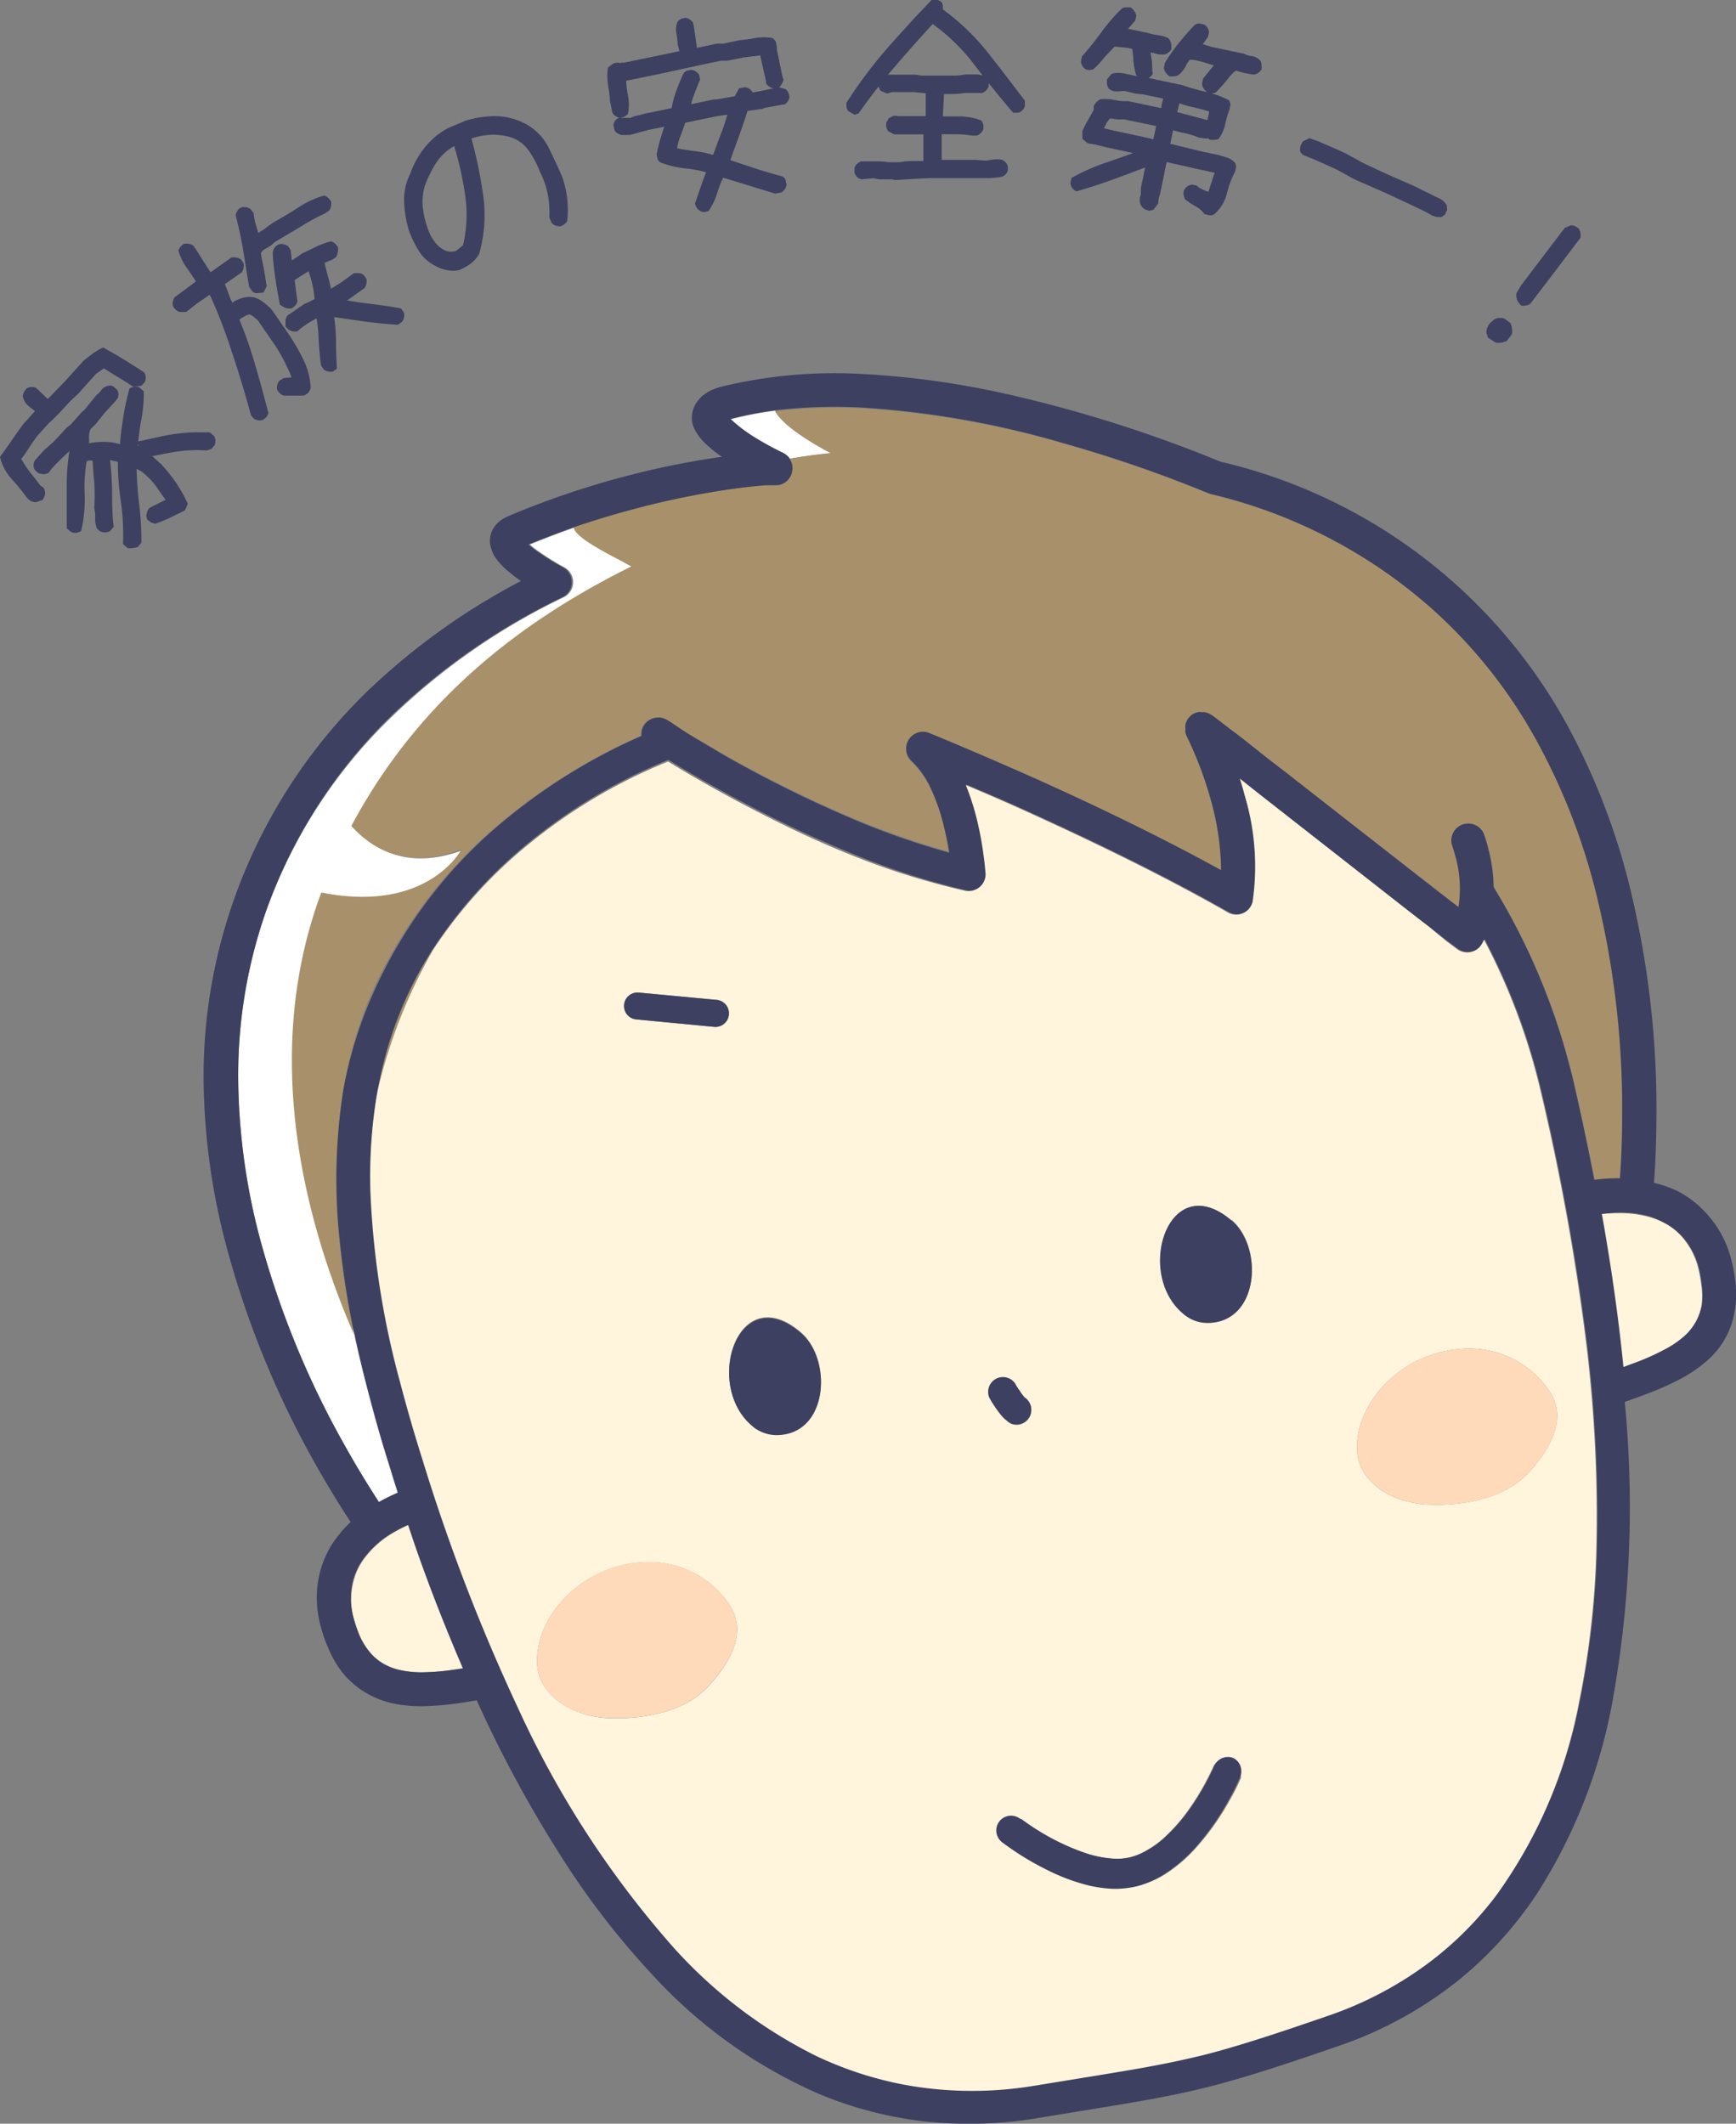
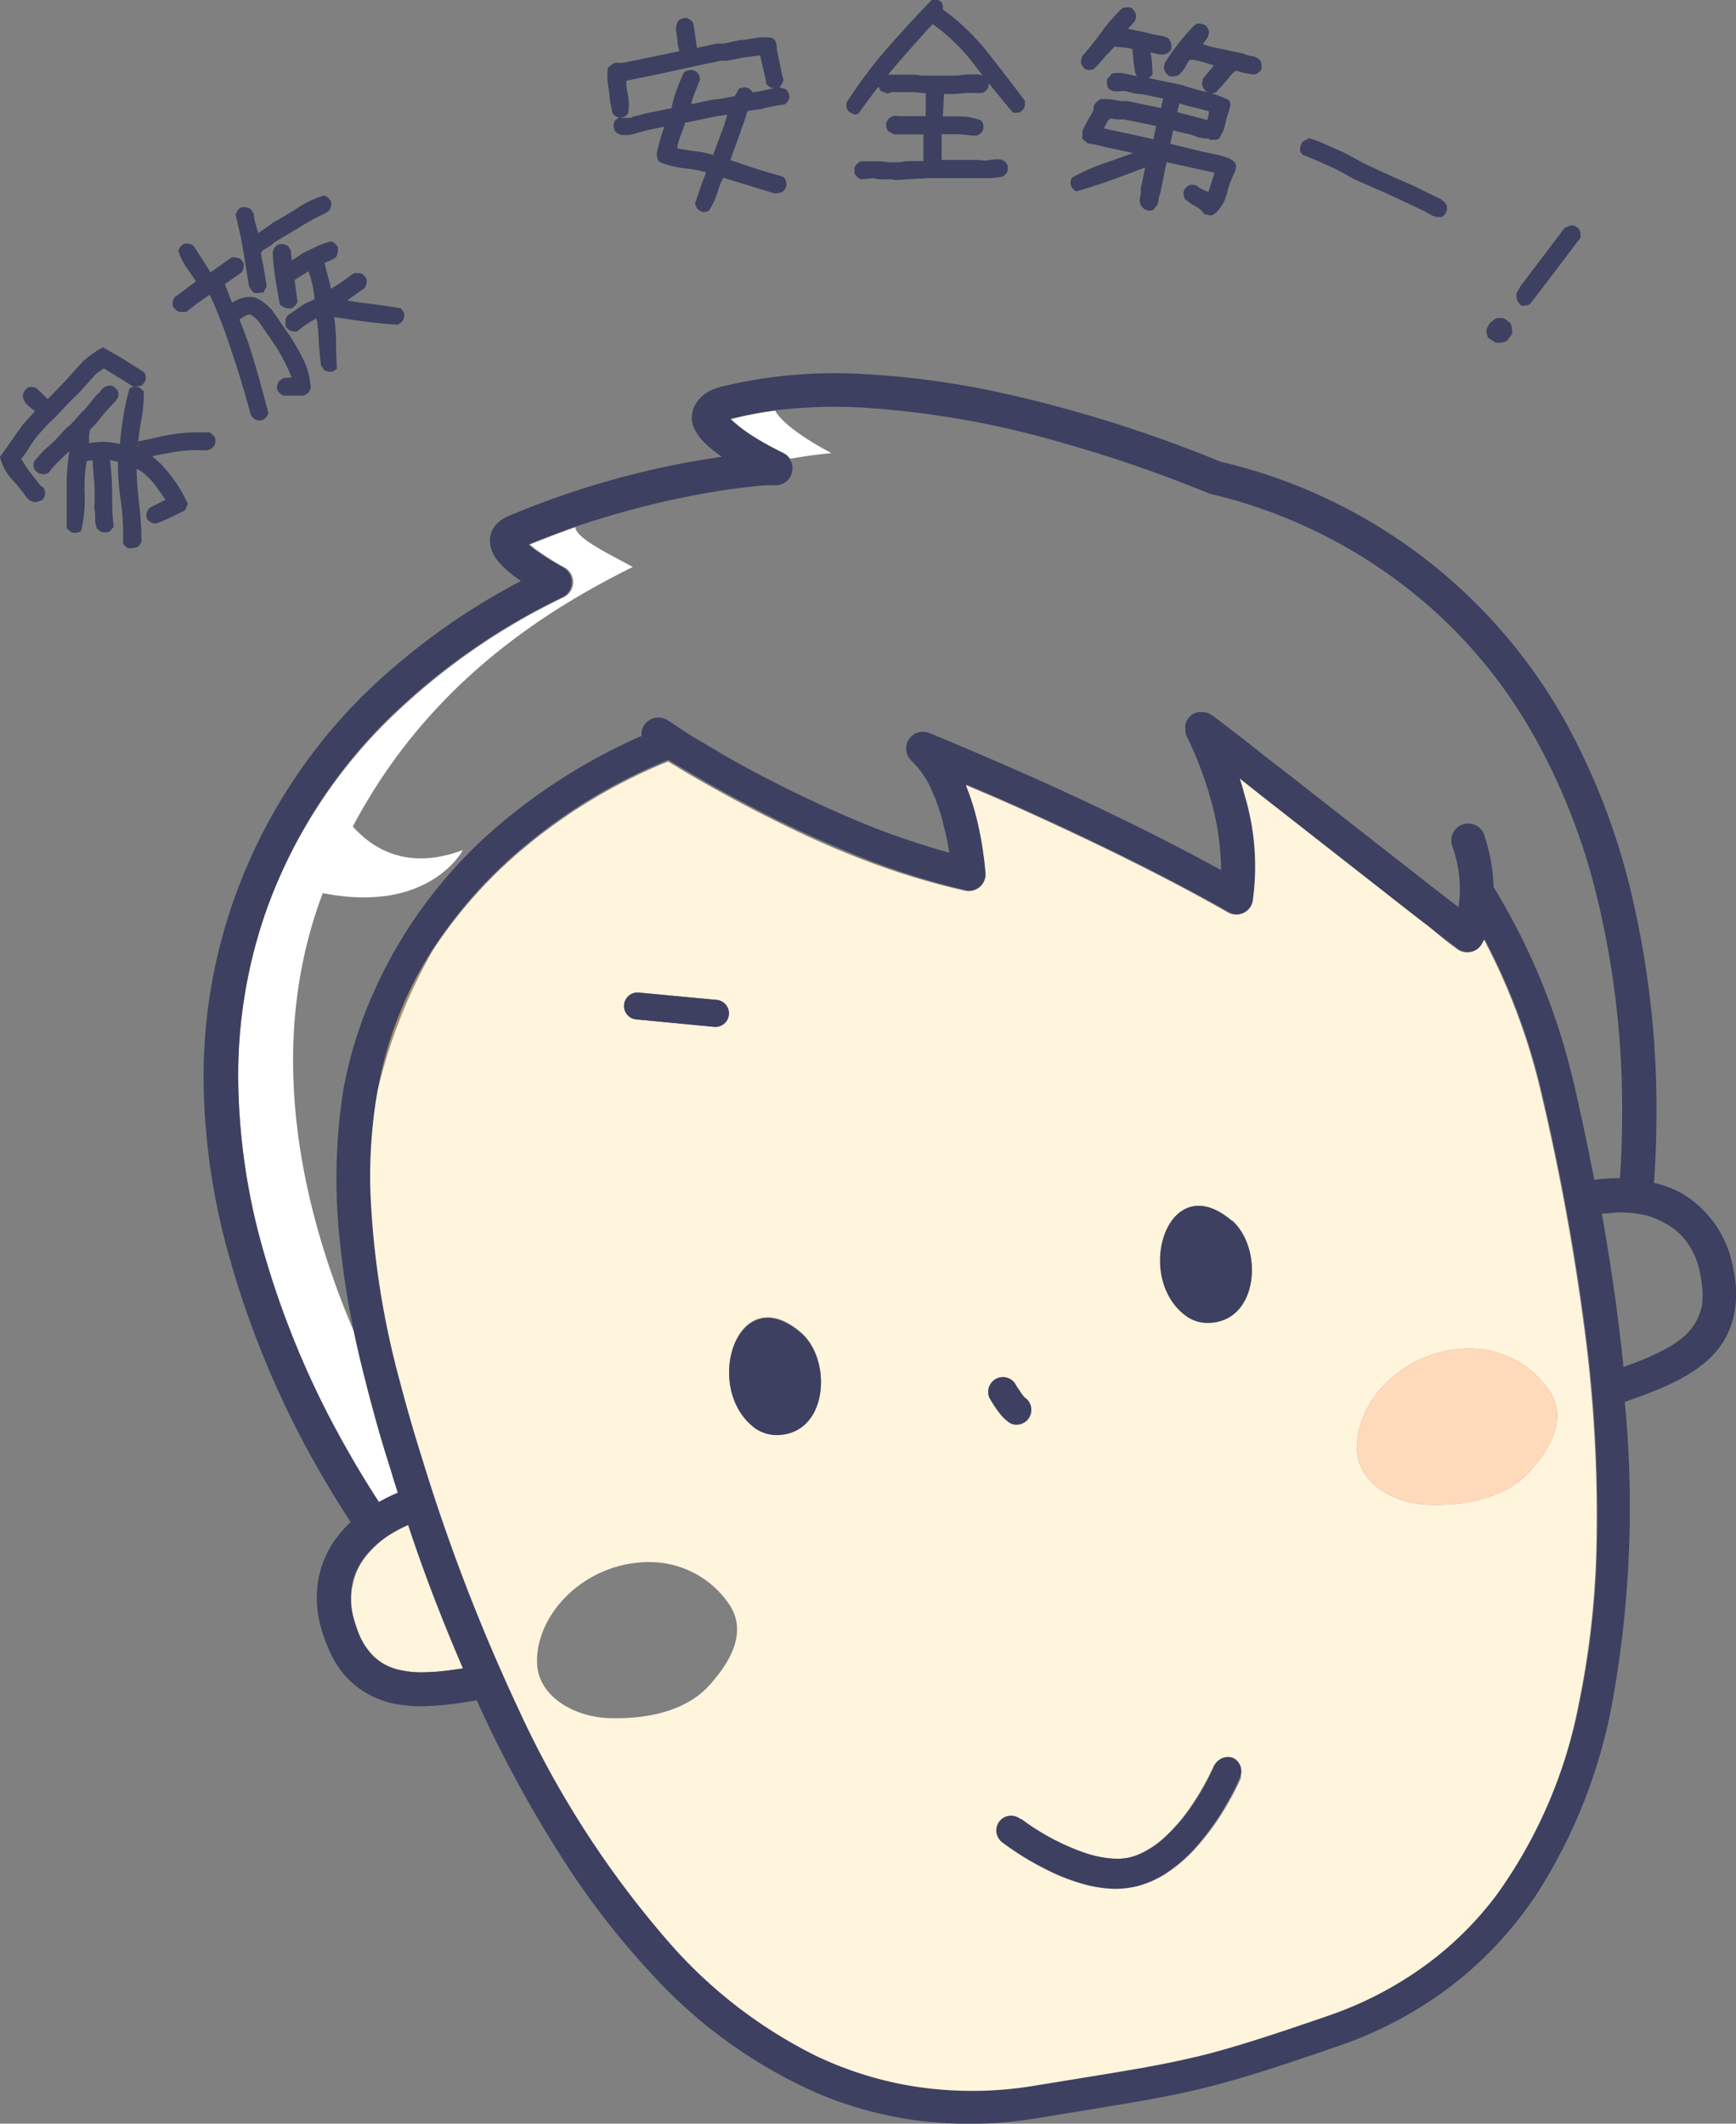
<svg xmlns="http://www.w3.org/2000/svg" width="117.84" height="144.12" viewBox="0 0 117.84 144.12">
  <rect x="0" y="0" width="117.84" height="144.12" fill="#808080" stroke="none" />
  <defs>
    <style>.cls-1{fill:#3d4060;}.cls-2{fill:#fff;}.cls-3{fill:#a8916a;}.cls-4{fill:#fff4dc;}.cls-5{fill:#ffdaba;}</style>
  </defs>
  <g id="レイヤー_2" data-name="レイヤー 2">
    <g id="コンテンツ">
      <path class="cls-1" d="M2.89,33.93l-.44.15A.9.9,0,0,1,2.09,34a2,2,0,0,1-.25-.2,13,13,0,0,0-1-1.24A3.4,3.4,0,0,1,0,31c.3-.4.57-.79.82-1.15s.5-.72.77-1.08l.77-.85c0-.06-.19-.17-.4-.35a1.15,1.15,0,0,1-.42-.72,1.18,1.18,0,0,1,.1-.27,1.46,1.46,0,0,1,.17-.22.71.71,0,0,1,.31-.1,1,1,0,0,1,.33.06l.21.2.58.56,1.15-1.18,1.29-1.43L6.29,24A4.52,4.52,0,0,1,7,23.58c.51.29,1,.56,1.43.83s.89.55,1.35.86a.62.62,0,0,1,.11.33.65.65,0,0,1-.06.33l-.23.25-.56.06c-.38-.25-.74-.48-1.09-.68L7.05,25l-.53.37L5.3,26.73a12.24,12.24,0,0,0-1,1,12.15,12.15,0,0,1-1,1l-.74.82c-.2.26-.4.54-.59.84a5.93,5.93,0,0,1-.53.75A9.3,9.3,0,0,0,2,32c.26.32.51.64.74.95l.22.15a.84.84,0,0,1,.1.33.62.62,0,0,1-.06.3Zm9.66.71-1,.49a9.07,9.07,0,0,1-1,.41.89.89,0,0,1-.3-.09L10,35.27,9.93,35a1.67,1.67,0,0,1,.08-.32.48.48,0,0,1,.23-.26l1-.5c-.17-.23-.39-.55-.66-.94a5,5,0,0,0-1-1l-.43-.23.12-.15a22.43,22.43,0,0,0,.17,2.55,21.21,21.21,0,0,1,.16,2.68l-.25.29a1.21,1.21,0,0,1-.35.07.9.9,0,0,1-.35,0l-.3-.27A16.29,16.29,0,0,0,8.2,34,17.49,17.49,0,0,1,8,31.34l0,0-.67-.15.12-.14a22.46,22.46,0,0,1,.16,2.26c0,.79,0,1.61.11,2.44l-.26.3a.73.73,0,0,1-.33.08.87.87,0,0,1-.32-.06l-.24-.21a3,3,0,0,1-.11-.46c0-.15,0-.31,0-.5l0,0-.06-.45a13.84,13.84,0,0,0,0-1.71q-.08-.86-.12-1.59l.11.1-.28,0a.4.4,0,0,0-.23.06,10.55,10.55,0,0,0-.13,2.27,9.43,9.43,0,0,1-.24,2.45.79.79,0,0,1-.37.13.59.59,0,0,1-.32-.06l-.29-.25c0-1,0-2,0-3s.11-1.73.18-2.24L4.3,31c-.29.27-.56.55-.82.84l-.16.22a.58.58,0,0,1-.37.12,1.55,1.55,0,0,1-.35-.07l-.23-.21a.59.59,0,0,1-.09-.32.67.67,0,0,1,.08-.33l.63-.7L3.62,30l.93-1,.24-.18.77-.86.17-.14.81-1a1.42,1.42,0,0,0,.34-.35.76.76,0,0,1,.53-.3.4.4,0,0,1,.32.09l.22.19a.63.63,0,0,1,.09.33A1.14,1.14,0,0,1,8,27l-.17.23L7.12,28l-.62.77-.36.36a1.61,1.61,0,0,0-.1.53,4.75,4.75,0,0,1,0,.56l-.08-.12a4.79,4.79,0,0,1,1.14-.11,3.6,3.6,0,0,1,1.12.18l-.09.1c.05-.61.12-1.25.23-1.91a17.12,17.12,0,0,1,.43-2,1,1,0,0,1,.36-.12.59.59,0,0,1,.32.06l.29.26a9.34,9.34,0,0,1-.16,1.88,17.41,17.41,0,0,0-.24,1.84l.06-.07L9.2,30l1.87-.41a12.72,12.72,0,0,1,2.08-.25l1.09,0,.3.26a.71.71,0,0,1,.08.31.73.73,0,0,1-.06.32l-.21.23-.32.11a9.31,9.31,0,0,0-2.11.09c-.71.12-1.26.23-1.68.32L10,30.77a1.67,1.67,0,0,1,.48.32l.47.42a11.44,11.44,0,0,1,1,1.25,10.23,10.23,0,0,1,.8,1.43Z" />
      <path class="cls-1" d="M20.61,26.85l-1.36,0a.72.72,0,0,1-.25-.16,1.06,1.06,0,0,1-.18-.22.58.58,0,0,1,0-.32.69.69,0,0,1,.15-.31l.27-.18.55-.05c-.08-.22-.22-.54-.42-.95s-.43-.81-.68-1.2l-1.18-1.71a3.47,3.47,0,0,0-.29-.25,1,1,0,0,0-.27-.16.82.82,0,0,0-.34.12,4,4,0,0,0-.38.24l0-.06a30,30,0,0,1,1.08,3.08c.32,1.09.62,2.19.91,3.32a.93.93,0,0,1-.16.29l-.22.17a.72.72,0,0,1-.62-.1l-.18-.21c-.4-1.46-.83-2.91-1.31-4.32A34.89,34.89,0,0,0,14.24,20l-.82.56-.78.61-.45,0a.66.66,0,0,1-.27-.16.92.92,0,0,1-.18-.23.59.59,0,0,1,0-.32.67.67,0,0,1,.13-.3l1.43-1.06c-.15-.24-.36-.55-.62-.92A3.77,3.77,0,0,1,12.11,17a.86.86,0,0,1,.16-.28,1.93,1.93,0,0,1,.21-.17.7.7,0,0,1,.35,0,.67.67,0,0,1,.3.13l.16.23,1,1.57,1.41-1a.91.91,0,0,1,.33,0,1,1,0,0,1,.32.11l.18.27a.75.75,0,0,1,0,.33.67.67,0,0,1-.13.3l-1.14.79c.07.17.16.39.26.67s.19.47.25.59a1.85,1.85,0,0,1,.57-.28,1.73,1.73,0,0,1,.91-.08,2,2,0,0,1,.67.36,3.92,3.92,0,0,1,.56.52l1.2,1.74a15.8,15.8,0,0,1,.94,1.66,4.91,4.91,0,0,1,.47,1.87,1,1,0,0,1-.18.34A1.18,1.18,0,0,1,20.61,26.85Zm-2.72-7-.48.05a.41.41,0,0,1-.31-.17l-.19-.26c-.14-.85-.27-1.67-.4-2.46s-.31-1.61-.52-2.43a1.37,1.37,0,0,1,.16-.32.43.43,0,0,1,.26-.19.55.55,0,0,1,.31,0,.67.67,0,0,1,.3.13l.2.28a4.25,4.25,0,0,0,.16.82q.12.39.15.51l.46-.3.54-.4c.56-.31,1.12-.64,1.68-1A6.36,6.36,0,0,1,22,13.27a.93.93,0,0,1,.29.16l.18.23a.75.75,0,0,1,0,.33.67.67,0,0,1-.13.3l-.27.19a14.67,14.67,0,0,0-1.74.95l-1.68,1-.27.24-.51.3-.15.17h0c0,.28.1.62.17,1s.14.82.21,1.28Zm4.72,5.36a.74.74,0,0,1-.33,0,.67.67,0,0,1-.3-.13l-.19-.28c-.08-.6-.13-1.19-.16-1.78a10.93,10.93,0,0,0-.14-1.42l-.42.24a7.66,7.66,0,0,0-.66.45l-.22.19a.67.67,0,0,1-.34,0,.76.76,0,0,1-.29-.13l-.18-.19,0-.47.11-.26,1.18-.81c.14-.06.29-.12.42-.19l.26-.13a5.53,5.53,0,0,0-.15-1,6.42,6.42,0,0,0-.26-.89L20,19l.19,1.48a.83.83,0,0,1-.16.27,1.54,1.54,0,0,1-.22.17.74.74,0,0,1-.33,0,.81.81,0,0,1-.29-.12L19,20.68c-.12-.62-.22-1.22-.31-1.79a16.64,16.64,0,0,1-.18-1.76.94.94,0,0,1,.14-.34.58.58,0,0,1,.3-.21.54.54,0,0,1,.31,0,.78.78,0,0,1,.3.13l.17.26.08.71.72-.49.94-.45a5,5,0,0,1,1-.36.71.71,0,0,1,.28.16,1.22,1.22,0,0,1,.19.23,1.1,1.1,0,0,1-.13.68l-.25.17-.53.22c.06.26.14.58.24.95a6.91,6.91,0,0,1,.19.81l.68-.42.88-.64a2.18,2.18,0,0,1,.35,0,.5.5,0,0,1,.34.15l.16.23a.75.75,0,0,1,0,.33.67.67,0,0,1-.13.3l-1.3.93-.14.06-.17-.23c.64.12,1.3.23,2,.31s1.37.18,2.09.31l.2.29a.74.74,0,0,1,0,.33.69.69,0,0,1-.14.3l-.28.19c-.79-.05-1.56-.13-2.32-.23l-2-.29a12.89,12.89,0,0,1,.13,1.58q0,.92.06,1.92Z" />
-       <path class="cls-1" d="M31.16,18.33a2,2,0,0,1-.81,0,2.24,2.24,0,0,1-.76-.27,2.77,2.77,0,0,1-1.14-1,7.92,7.92,0,0,1-.69-1.4,8.12,8.12,0,0,1-.33-1.95,4,4,0,0,1,.43-1.95,5.67,5.67,0,0,1,1-1.78,5,5,0,0,1,1.56-1.29l1.21-.51a7.16,7.16,0,0,1,2.05-.3,4.5,4.5,0,0,1,2,.53A3.71,3.71,0,0,1,37.23,10c.33.66.64,1.33.93,2a7,7,0,0,1,.34,1.47,6.51,6.51,0,0,1,0,1.53.68.68,0,0,1-.21.23,1.42,1.42,0,0,1-.25.13.93.93,0,0,1-.32-.05.61.61,0,0,1-.28-.19l-.15-.36a6.93,6.93,0,0,0-.11-1.59,5.79,5.79,0,0,0-.53-1.51,6.14,6.14,0,0,0-.82-1.52,2.41,2.41,0,0,0-1.4-.89,4.16,4.16,0,0,0-1.31-.09A4.91,4.91,0,0,0,32,9.4a30.16,30.16,0,0,1,.78,3.73,9.64,9.64,0,0,1-.25,4.09,2.12,2.12,0,0,1-.58.67A3.59,3.59,0,0,1,31.16,18.33Zm.27-1.68a9.09,9.09,0,0,0,.13-3.49,22.06,22.06,0,0,0-.74-3.28l.06,0A3.68,3.68,0,0,0,29.64,11a7.59,7.59,0,0,0-.81,1.64,3.75,3.75,0,0,0-.11,1.6,6.54,6.54,0,0,0,.45,1.62,2.91,2.91,0,0,0,.51.75,1.58,1.58,0,0,0,.74.46,1.15,1.15,0,0,0,.31,0,.41.41,0,0,0,.26-.07Z" />
      <path class="cls-1" d="M52.55,6a.64.64,0,0,1-.31-.11A.66.66,0,0,1,52,5.65L52,5.53,51.6,3.76l-1.13.14-1.09.22-.44,0-1.15.24,0,0L44.85,5l0,0-2.34.48a5.07,5.07,0,0,0,.12,1,3.43,3.43,0,0,1,0,1.24.7.7,0,0,1-.26.2,1.25,1.25,0,0,1-.27.08.64.64,0,0,1-.3-.11.66.66,0,0,1-.23-.24l-.17-.83c0-.35-.08-.7-.13-1.08a3.73,3.73,0,0,1,0-1.15c.1-.08.19-.16.28-.22A.6.6,0,0,1,42,4.26a.16.16,0,0,0,.15,0,.49.49,0,0,1,.17,0l2.48-.51,0,0,1.32-.28v0L46,3a5.1,5.1,0,0,0-.09-.75,1.27,1.27,0,0,1,.1-.8.79.79,0,0,1,.23-.17l.27-.07a.64.64,0,0,1,.31.11.76.76,0,0,1,.23.24l.06.31.19,1.32v.06h0l0,0,1.37-.29.44,0,1.08-.23a10.75,10.75,0,0,0,1.08-.15,3.41,3.41,0,0,1,1.15,0,.55.55,0,0,1,.25.29l.06.3,0,.17.36,1.76.09.31a.88.88,0,0,1-.13.32,1,1,0,0,1-.22.25ZM47.8,14.4a.64.64,0,0,1-.31-.11.66.66,0,0,1-.22-.22l-.1-.25c.15-.42.29-.82.42-1.21s.25-.69.34-.92a8,8,0,0,0-1.41-.26,6.76,6.76,0,0,1-1.67-.4.44.44,0,0,1-.22-.26l-.06-.29a11.56,11.56,0,0,1,.29-1.16c.11-.36.19-.6.23-.72L44,8.82l-1.24.34-.42,0a.66.66,0,0,1-.43-.12.41.41,0,0,1-.21-.25l-.06-.29a.89.89,0,0,1,.11-.31A.73.73,0,0,1,42,8L42.26,8l.55,0a1.36,1.36,0,0,1,.43-.15,3.92,3.92,0,0,0,.49-.13l1.86-.38a6.71,6.71,0,0,1,.29-1.1c.15-.41.31-.82.5-1.22a.46.46,0,0,1,.25-.22l.29-.06a.76.76,0,0,1,.31.11.76.76,0,0,1,.23.24l.06.32c-.16.37-.29.71-.4,1a3.71,3.71,0,0,0-.2.66l1.48-.31a4.41,4.41,0,0,0,.79-.11l.69-.12L50.16,6l.4-.08a.68.68,0,0,1,.31.11.64.64,0,0,1,.22.24l.48-.08v0l1.3-.27.46.13a.68.68,0,0,1,.18.24,1.73,1.73,0,0,1,.08.27.64.64,0,0,1-.11.31.6.6,0,0,1-.23.22L53,7.12l-1.08.2-.18.07-1,.14c-.16.53-.36,1.1-.58,1.71s-.42,1.15-.58,1.63l1.65.55c.62.2,1.25.38,1.88.56a.42.42,0,0,1,.22.25l.06.29a.64.64,0,0,1-.11.31.76.76,0,0,1-.24.23l-.42.08-1.89-.58-1.64-.5a5.94,5.94,0,0,0-.39,1,4.79,4.79,0,0,1-.6,1.26Zm.56-3.74c.18-.53.38-1.05.58-1.59a11.26,11.26,0,0,0,.43-1.29l-.73.11-2.13.44c-.08.26-.19.56-.32.9a4.27,4.27,0,0,0-.23.83c.33.07.74.14,1.22.2a6.54,6.54,0,0,1,1.27.27Z" />
      <path class="cls-1" d="M58,7.78l-.41-.23a.62.62,0,0,1-.13-.28,2,2,0,0,1,0-.3,31.83,31.83,0,0,1,2.7-3.62c1-1.13,2-2.24,3.08-3.35h.41a.73.73,0,0,1,.28.17A.63.63,0,0,1,64,.44l0,.2A15.54,15.54,0,0,1,67,3.5c.86,1.09,1.72,2.21,2.57,3.34V7.2a.62.62,0,0,1-.17.28.57.57,0,0,1-.28.17h-.35c-.93-1.09-1.81-2.18-2.65-3.28a13.22,13.22,0,0,0-2.81-2.74c-.82.89-1.67,1.85-2.54,2.86s-1.7,2.09-2.5,3.22Zm2.76,4.44a1.13,1.13,0,0,0-.4-.05H59.9l-.2,0a1.84,1.84,0,0,1-.32-.06.58.58,0,0,0-.26,0l-.65.06a.64.64,0,0,1-.3-.17.73.73,0,0,1-.17-.28v-.31a.66.66,0,0,1,.17-.28.75.75,0,0,1,.28-.18l1,0c.28,0,.55,0,.83.06l.8,0a4.4,4.4,0,0,1,.89-.08l.71,0c0-.25,0-.56,0-.93s0-.67,0-.88H61.21l-.52,0-.4-.22a.76.76,0,0,1-.13-.28,1.23,1.23,0,0,1,0-.29l.16-.29a2.19,2.19,0,0,1,.3-.16.5.5,0,0,1,.32,0h1.9l0-1.55-.81-.08H60.54l-.31.1-.46-.19a3,3,0,0,1-.15-.32.47.47,0,0,1,0-.35l.13-.25a.59.59,0,0,1,.32-.17l.28,0h1.84a2.7,2.7,0,0,0,.41.06l.42,0H64.9c.22,0,.46-.06.71-.08h.78l.31.07a.54.54,0,0,1,.3.21.83.83,0,0,1,.11.24,2.16,2.16,0,0,1,0,.28.66.66,0,0,1-.17.28.75.75,0,0,1-.28.18h-.34l-.81,0a6.79,6.79,0,0,1-.81.07l-.62,0L64,7.9l1.19,0a4.3,4.3,0,0,1,1.41.27.69.69,0,0,1,.15.3,2,2,0,0,1,0,.28.69.69,0,0,1-.45.45l-.34,0a7,7,0,0,0-1.12-.09l-.92,0,0,1.74h1.74l.57,0,.69.05.47-.07a2.57,2.57,0,0,1,.57,0,.69.69,0,0,1,.45.45v.29a.73.73,0,0,1-.17.28A.65.65,0,0,1,68,12q-.37.06-.78.09c-.26,0-.53,0-.8,0l-.62,0h-1.6l0,0H63.05l-1.15.06Z" />
      <path class="cls-1" d="M77.72,14.21a.66.66,0,0,1-.24-.23.65.65,0,0,1-.11-.29l0-.27.07-.21,0-.43,0,0,.31-1.5.2,0c-.77.3-1.55.59-2.37.89s-1.64.56-2.51.82a.77.77,0,0,1-.3-.25.64.64,0,0,1-.11-.31l.07-.35A13.57,13.57,0,0,1,75.19,11c.8-.28,1.54-.54,2.23-.8l-.06.28L75.11,10l-.81-.2-.46-.07-.37-.31,0-.52a7.42,7.42,0,0,1,.41-.8c.14-.23.26-.45.36-.64l0-.25a1,1,0,0,1,.2-.29,2.26,2.26,0,0,1,.25-.19,3.76,3.76,0,0,1,1,.06,2.9,2.9,0,0,0,.87.07l2.18.46h.1l0,.16,0-.31.12-.48-1.34-.28-.56-.06-.64-.16a1,1,0,0,0-.34,0,2,2,0,0,1-.46,0A.76.76,0,0,1,75.25,6a.79.79,0,0,1-.11-.29V5.39L75.47,5a2,2,0,0,1,.9,0l.8.17.22.07h.32l2.52.53a15.06,15.06,0,0,0,1.57.45,6.8,6.8,0,0,1,1.6.57.48.48,0,0,1,.12.36,2,2,0,0,0-.06.28,6,6,0,0,0-.29,1,2.74,2.74,0,0,1-.45,1,.83.83,0,0,1-.31.06l-.27,0L82,9.39a.9.9,0,0,1-.28,0,1.86,1.86,0,0,0-.34-.05,4.94,4.94,0,0,0-1-.31c-.33-.07-.58-.14-.75-.19l-.19.92,2.18.53,1.1.23.56.17a1.31,1.31,0,0,1,.52.32.46.46,0,0,1,.1.35l-.06.28a6.27,6.27,0,0,0-.56,1.5,2.77,2.77,0,0,1-.82,1.37.45.45,0,0,1-.35.1l-.35-.08a1.68,1.68,0,0,0-.61-.53,4.6,4.6,0,0,1-.72-.49,1.92,1.92,0,0,1-.09-.32.47.47,0,0,1,.06-.32.66.66,0,0,1,.21-.23.64.64,0,0,1,.31-.11l.3.06a1.74,1.74,0,0,0,.52.32,1.31,1.31,0,0,0,.29.1l.42-1.29h0l-1.07-.23L79.19,11l-.44,2.15-.08.24-.07.45-.3.39a1.05,1.05,0,0,1-.3.07Zm-4-9.5a.64.64,0,0,1-.24-.22.76.76,0,0,1-.11-.31l.08-.36c.49-.55.93-1.11,1.34-1.67A11.08,11.08,0,0,1,76.19.55.64.64,0,0,1,76.47.5l.28,0A.87.87,0,0,1,77,.76a.66.66,0,0,1,.13.31l-.07.33-.5.57.08,0,0,0,1.17.24.45.12.7.12.26.1a.43.43,0,0,1,.23.27.61.61,0,0,1,.06.25c0,.08,0,.17,0,.28a.66.66,0,0,1-.23.24.64.64,0,0,1-.3.11l-.28,0-.61-.15h0l0-.15c0,.23.07.48.1.75s0,.55.06.86a.7.7,0,0,1-.25.26.64.64,0,0,1-.31.11l-.3-.06-.27-.22a5.84,5.84,0,0,1-.19-1c0-.32-.05-.58-.07-.78l-.31-.07-.89-.09L75,3.85a6.66,6.66,0,0,1-.77.84.88.88,0,0,1-.29.06A1,1,0,0,1,73.7,4.71Zm4.57,4.75.19-.91h0l0,0-2.18-.45a3.8,3.8,0,0,1-.47,0,4.12,4.12,0,0,1-.46-.07,1.18,1.18,0,0,0-.28.37l-.15.31.43.1L78,9.38Zm3.67-3.2A.73.73,0,0,1,81.7,6a.82.82,0,0,1-.11-.31l.08-.36.73-.9a5.61,5.61,0,0,1-.57-.17A6.76,6.76,0,0,0,81,4.06h-.24a2,2,0,0,0-.29.47,2,2,0,0,1-.51.59.83.83,0,0,1-.28.06,1.7,1.7,0,0,1-.28,0,.73.73,0,0,1-.24-.22A.68.68,0,0,1,79,4.61l.08-.36a12.7,12.7,0,0,1,.94-1.33q.49-.62,1.08-1.23a.47.47,0,0,1,.34-.09l.28.06a.57.57,0,0,1,.24.22.68.68,0,0,1,.11.31L82,2.5,81.65,3l.58.18,2.23.47a1.32,1.32,0,0,0,.53.16.94.94,0,0,1,.58.33.68.68,0,0,1,.06.29,1.58,1.58,0,0,1,0,.28.76.76,0,0,1-.23.24.76.76,0,0,1-.31.11l-.66-.11-.53-.16a2,2,0,0,0-.5.5c-.18.23-.37.45-.56.65l-.29.32a.79.79,0,0,1-.3.07A1.7,1.7,0,0,1,81.94,6.26Zm0,1.89.1-.46,0-.13q-.39-.12-1-.27a7.1,7.1,0,0,1-1-.28l-.18.69V7.6Z" />
      <path class="cls-1" d="M97.21,14.63a6.8,6.8,0,0,0-.76-.41l-.8-.38-.79-.37-.8-.37-2.16-.95-.61-.34c-.2-.12-.41-.22-.61-.33L90,11.17l-.65-.29-.94-.38a.26.26,0,0,0-.07-.1.39.39,0,0,1-.09-.15.61.61,0,0,1,0-.16.17.17,0,0,0,0-.12l.17-.36.45-.23q.39.12.69.24l.59.26.58.25.59.27.79.43a8.62,8.62,0,0,0,.8.41l.81.38.84.38,1.46.64.55.28.55.26a6.27,6.27,0,0,0,.58.28,1.27,1.27,0,0,1,.52.49.92.92,0,0,0,0,.19.23.23,0,0,1,0,.14l-.06.12-.08.18a.14.14,0,0,0-.1.06.39.39,0,0,1-.15.09l-.16,0a.17.17,0,0,0-.12,0Z" />
      <path class="cls-1" d="M101,22.91l-.1-.32a.9.9,0,0,1,.06-.36,1.64,1.64,0,0,1,.16-.28c.09-.09.2-.17.3-.26a.66.66,0,0,1,.43-.11.53.53,0,0,1,.37.11l.3.23a.92.92,0,0,1,.11.38,1.25,1.25,0,0,1,0,.38l-.35.46a1.73,1.73,0,0,1-.37.11,1.7,1.7,0,0,1-.39,0Zm2.06-2.4a.91.91,0,0,1-.12-.31.8.8,0,0,1,0-.31l.31-.52h0l1.09-1.44v0l1.87-2.46.41-.18a.75.75,0,0,1,.3.06,2,2,0,0,1,.24.16.79.79,0,0,1,.12.3.93.93,0,0,1,0,.33l-1.76,2.32v0l-1.64,2.15a.56.56,0,0,1-.3.12.62.62,0,0,1-.33,0Z" />
      <path class="cls-2" d="M25.84,101.87A12.81,12.81,0,0,1,27,101.3c-.17-.52-.33-1-.48-1.54C26,98,25.44,96.14,25,94.26c-.31-1.2-.61-2.42-.87-3.65-3.55-8.22-6.26-19.32-2.22-30,7.25,1.44,9.51-2.92,9.51-2.92-3.57,1.33-5.95.1-7.47-1.6,4.86-9.2,12.32-14.31,19-17.61-1.25-.72-3.83-1.89-3.9-2.7-1,.35-2,.74-3.08,1.17a4.78,4.78,0,0,0,.51.41,18.2,18.2,0,0,0,1.86,1.16,1.14,1.14,0,0,1-.05,2,44.49,44.49,0,0,0-11.57,8A34.48,34.48,0,0,0,18,62a33.73,33.73,0,0,0-1.83,11.32A43.69,43.69,0,0,0,17.63,84a60.72,60.72,0,0,0,5.9,14.33c.82,1.46,1.59,2.69,2.2,3.63Z" />
      <path class="cls-2" d="M52.62,27.87a24.75,24.75,0,0,0-3,.58h0l.22.2a10.51,10.51,0,0,0,1.35,1,21.81,21.81,0,0,0,2,1.1h0a1.16,1.16,0,0,1,.44.38c1.77-.3,2.81-.38,2.81-.38S53.31,29.15,52.62,27.87Z" />
      <path class="cls-3" d="M27.34,68.27a26.23,26.23,0,0,0-1.69,5.61,35.55,35.55,0,0,1,3.73-9.44A26.07,26.07,0,0,0,27.34,68.27Z" />
-       <path class="cls-3" d="M42.85,38.44c-6.63,3.3-14.09,8.41-19,17.61,1.52,1.7,3.9,2.93,7.47,1.6,0,0-2.26,4.36-9.51,2.92-4,10.72-1.33,21.82,2.22,30a59.23,59.23,0,0,1-1-6.38A38.93,38.93,0,0,1,23.3,74a28.59,28.59,0,0,1,1.94-6.64,31.89,31.89,0,0,1,9.05-11.78,39.46,39.46,0,0,1,9.2-5.65,1.13,1.13,0,0,1,.18-.73,1.16,1.16,0,0,1,1.59-.33h0l0,0,.2.12.78.49c.68.42,1.67,1,2.88,1.7a84.69,84.69,0,0,0,9.4,4.6,54.08,54.08,0,0,0,5.86,2A19.08,19.08,0,0,0,64.05,56a12.81,12.81,0,0,0-.86-2.41,6.07,6.07,0,0,0-1.3-1.86,1.14,1.14,0,0,1,1.18-1.91s2.91,1.14,7,3c3.69,1.65,8.35,3.85,12.82,6.31a18.21,18.21,0,0,0-.62-4.49A25.54,25.54,0,0,0,80.57,50h0a1.14,1.14,0,0,1-.07-.21.68.68,0,0,1,0-.23,1.07,1.07,0,0,1,0-.34,2,2,0,0,1,.11-.28,1.26,1.26,0,0,1,.28-.33,1.1,1.1,0,0,1,.44-.21,1,1,0,0,1,.27,0h.18a.56.56,0,0,1,.19.05.44.44,0,0,1,.16.06l.12.07.13.08.3.23,1,.77c.85.65,2,1.57,3.36,2.61L95.74,59c1.31,1,2.46,1.92,3.3,2.56a8.09,8.09,0,0,0-.21-3.42c-.07-.25-.14-.51-.24-.78a1.15,1.15,0,0,1,2.17-.74c.11.33.21.64.28.94a11,11,0,0,1,.38,2.67,45,45,0,0,1,5.19,12.27c.13.49.25,1,.36,1.48.43,1.9.87,4,1.29,6.13A11.3,11.3,0,0,1,110,80c.08-1.1.14-2.52.15-4.16a60.87,60.87,0,0,0-1.84-15.47,43.19,43.19,0,0,0-3.93-10,33.73,33.73,0,0,0-7.12-9,34.59,34.59,0,0,0-15-7.8.84.84,0,0,1-.17-.05,90.68,90.68,0,0,0-9.77-3.38,62.34,62.34,0,0,0-13.71-2.42,34.47,34.47,0,0,0-6,.19c.69,1.28,3.77,2.84,3.77,2.84s-1,.08-2.81.38a1.11,1.11,0,0,1,.19.89,1.13,1.13,0,0,1-1.08.91h-.16l-.52,0c-.46,0-1.13.1-2,.21a57.13,57.13,0,0,0-6.93,1.35c-1.3.34-2.7.76-4.15,1.25C39,36.55,41.6,37.72,42.85,38.44Z" />
      <path class="cls-4" d="M26.42,113.09a3.93,3.93,0,0,0,.88.27,6.6,6.6,0,0,0,1.38.13,16,16,0,0,0,2.11-.17l.68-.1c-1.45-3.37-2.69-6.68-3.72-9.74a10.11,10.11,0,0,0-1.09.56,6.52,6.52,0,0,0-2,1.82,4.39,4.39,0,0,0-.67,1.48A4.93,4.93,0,0,0,24,109.8a9.94,9.94,0,0,0,.4,1.15,4.58,4.58,0,0,0,.9,1.38A3.47,3.47,0,0,0,26.42,113.09Z" />
-       <path class="cls-4" d="M113,83a5.81,5.81,0,0,0-1.21-.45,7.73,7.73,0,0,0-1.9-.22c-.39,0-.79,0-1.2.08.59,3.3,1.11,6.81,1.47,10.41l.59-.22a16.33,16.33,0,0,0,2.26-1,6.55,6.55,0,0,0,1.18-.79,3.79,3.79,0,0,0,1-1.27,3.89,3.89,0,0,0,.3-.91,4.9,4.9,0,0,0,0-1.35,9.29,9.29,0,0,0-.21-1.2,5.08,5.08,0,0,0-.92-1.91A4.29,4.29,0,0,0,113,83Z" />
      <path class="cls-1" d="M113.87,80.83a8.21,8.21,0,0,0-1.6-.56c.09-1.16.16-2.66.17-4.42a63.39,63.39,0,0,0-1.91-16.06,46.13,46.13,0,0,0-4.14-10.57A36.19,36.19,0,0,0,82.84,31.33a90.59,90.59,0,0,0-14.42-4.57,58.59,58.59,0,0,0-9.74-1.37,32.68,32.68,0,0,0-9.67.84h0a4.53,4.53,0,0,0-.81.29,3.46,3.46,0,0,0-.53.35,2.35,2.35,0,0,0-.33.37A1.69,1.69,0,0,0,47,28a1.76,1.76,0,0,0,0,.73,2.11,2.11,0,0,0,.22.53,3.64,3.64,0,0,0,.58.76A9.07,9.07,0,0,0,49,31a56.79,56.79,0,0,0-6.5,1.31,58.25,58.25,0,0,0-8,2.72,2.56,2.56,0,0,0-.53.3,2,2,0,0,0-.36.35,1.63,1.63,0,0,0-.29,1.47,2.37,2.37,0,0,0,.3.68,3.94,3.94,0,0,0,.36.45,6,6,0,0,0,.74.67c.2.17.42.32.64.48A45.61,45.61,0,0,0,25,46.85a36.78,36.78,0,0,0-9.18,14.37,35.93,35.93,0,0,0-2,12.08,45.4,45.4,0,0,0,1.54,11.25,63.45,63.45,0,0,0,6.16,15c.86,1.52,1.66,2.79,2.3,3.77l-.05,0a8.34,8.34,0,0,0-1.18,1.4,6.7,6.7,0,0,0-1,2.6,7.26,7.26,0,0,0,.18,3.05,9.12,9.12,0,0,0,.52,1.49,6.91,6.91,0,0,0,1,1.7,5.83,5.83,0,0,0,1.16,1.07,6.21,6.21,0,0,0,2.37,1,9.77,9.77,0,0,0,1.87.16,20,20,0,0,0,2.79-.26l.88-.14a83.59,83.59,0,0,0,5.83,10.75,54.2,54.2,0,0,0,6,7.77,33.42,33.42,0,0,0,11.52,8.24,26.42,26.42,0,0,0,7,1.81,28.17,28.17,0,0,0,7.79-.23c2.93-.48,5.07-.82,6.89-1.14s3.34-.63,5-1.06c2.21-.58,4.65-1.36,8.43-2.67a26.94,26.94,0,0,0,8.34-4.6,26.09,26.09,0,0,0,5.19-5.78,36.14,36.14,0,0,0,5.06-12.77,74.26,74.26,0,0,0,.88-20.57c.53-.19,1.07-.38,1.61-.59a19.26,19.26,0,0,0,2.22-1,9.71,9.71,0,0,0,1.51-1,6.2,6.2,0,0,0,1-1,5.72,5.72,0,0,0,1-2,7,7,0,0,0,.18-2.46,10.54,10.54,0,0,0-.28-1.56,7.18,7.18,0,0,0-1.67-3.15A6.9,6.9,0,0,0,113.87,80.83Zm1.66,6.4a4.9,4.9,0,0,1,0,1.35,3.89,3.89,0,0,1-.3.91,3.79,3.79,0,0,1-1,1.27,6.55,6.55,0,0,1-1.18.79,16.33,16.33,0,0,1-2.26,1l-.59.22c-.36-3.6-.88-7.11-1.47-10.41.41,0,.81-.07,1.2-.08a7.73,7.73,0,0,1,1.9.22A5.81,5.81,0,0,1,113,83a4.29,4.29,0,0,1,1.41,1.17,5.08,5.08,0,0,1,.92,1.91A9.29,9.29,0,0,1,115.53,87.23Zm-13.9,41.22a23,23,0,0,1-4.88,4.82,24.84,24.84,0,0,1-6.61,3.42c-3.76,1.3-6.14,2.06-8.25,2.61-1.58.42-3,.71-4.82,1s-3.93.65-6.86,1.13a25.76,25.76,0,0,1-8.4,0,24.5,24.5,0,0,1-6.46-2.06,32.35,32.35,0,0,1-9.58-7.29,65.68,65.68,0,0,1-10.58-16.27,128.14,128.14,0,0,1-6.47-16.8c-.55-1.76-1.08-3.56-1.56-5.39a57.91,57.91,0,0,1-2-12.93,33.83,33.83,0,0,1,.42-6.38l.09-.5a26,26,0,0,1,3.73-9.44,31.47,31.47,0,0,1,6.37-7.09,36.71,36.71,0,0,1,9.6-5.72c1.2.74,3.12,1.87,5.48,3.1,2,1.06,4.38,2.2,6.89,3.22a50.71,50.71,0,0,0,7.8,2.53,1.15,1.15,0,0,0,1.4-1.18s0-.48-.13-1.18a22.43,22.43,0,0,0-.52-2.72,16.46,16.46,0,0,0-.69-2.09c1.07.45,2.36,1,3.78,1.64,4,1.81,9.25,4.29,14,7a1.14,1.14,0,0,0,1.69-.75A16.74,16.74,0,0,0,84.51,54q-.14-.55-.33-1.14l1.26,1,8.15,6.38c1.3,1,2.49,2,3.43,2.67l1.21.93.75.56a1.15,1.15,0,0,0,.9.18,1.12,1.12,0,0,0,.75-.54,1.87,1.87,0,0,0,.15-.3,43.07,43.07,0,0,1,3.62,9.36c.12.46.23.93.34,1.4a158.92,158.92,0,0,1,3,16.8,96.75,96.75,0,0,1,.66,14,58.94,58.94,0,0,1-1.17,10.18A32.56,32.56,0,0,1,101.63,128.45ZM24,109.8a4.93,4.93,0,0,1-.06-2.46,4.39,4.39,0,0,1,.67-1.48,6.52,6.52,0,0,1,2-1.82,10.11,10.11,0,0,1,1.09-.56c1,3.06,2.27,6.37,3.72,9.74l-.68.1a16,16,0,0,1-2.11.17,6.6,6.6,0,0,1-1.38-.13,3.93,3.93,0,0,1-.88-.27,3.47,3.47,0,0,1-1.09-.76,4.58,4.58,0,0,1-.9-1.38A9.94,9.94,0,0,1,24,109.8ZM17.63,84a43.69,43.69,0,0,1-1.46-10.68A33.73,33.73,0,0,1,18,62a34.48,34.48,0,0,1,8.62-13.48,44.49,44.49,0,0,1,11.57-8,1.14,1.14,0,0,0,.05-2,18.2,18.2,0,0,1-1.86-1.16,4.78,4.78,0,0,1-.51-.41c1.05-.43,2.08-.82,3.08-1.17,1.45-.49,2.85-.91,4.15-1.25A57.13,57.13,0,0,1,50,33.14c.85-.11,1.52-.17,2-.21l.52,0h.16A1.13,1.13,0,0,0,53.77,32a1.11,1.11,0,0,0-.19-.89,1.16,1.16,0,0,0-.44-.38h0a21.81,21.81,0,0,1-2-1.1,10.51,10.51,0,0,1-1.35-1l-.22-.2h0a24.75,24.75,0,0,1,3-.58,34.47,34.47,0,0,1,6-.19A62.34,62.34,0,0,1,72.28,30.1a90.68,90.68,0,0,1,9.77,3.38.84.84,0,0,0,.17.05,34.59,34.59,0,0,1,15,7.8,33.73,33.73,0,0,1,7.12,9,43.19,43.19,0,0,1,3.93,10,60.87,60.87,0,0,1,1.84,15.47c0,1.64-.07,3.06-.15,4.16a11.3,11.3,0,0,0-1.74.11c-.42-2.17-.86-4.23-1.29-6.13-.11-.5-.23-1-.36-1.48a45,45,0,0,0-5.19-12.27,11,11,0,0,0-.38-2.67c-.07-.3-.17-.61-.28-.94a1.15,1.15,0,0,0-2.17.74c.1.27.17.53.24.78A8.09,8.09,0,0,1,99,61.56c-.84-.64-2-1.54-3.3-2.56l-8.69-6.8c-1.34-1-2.51-2-3.36-2.61l-1-.77-.3-.23-.13-.08-.12-.07a.44.44,0,0,0-.16-.06.56.56,0,0,0-.19-.05h-.18a1,1,0,0,0-.27,0,1.1,1.1,0,0,0-.44.21,1.26,1.26,0,0,0-.28.33,2,2,0,0,0-.11.28,1.07,1.07,0,0,0,0,.34.68.68,0,0,0,0,.23,1.14,1.14,0,0,0,.07.21h0a25.54,25.54,0,0,1,1.73,4.63,18.21,18.21,0,0,1,.62,4.49c-4.47-2.46-9.13-4.66-12.82-6.31-4.12-1.83-7-3-7-3a1.14,1.14,0,0,0-1.18,1.91,6.07,6.07,0,0,1,1.3,1.86A12.81,12.81,0,0,1,64.05,56a19.08,19.08,0,0,1,.39,1.87,54.08,54.08,0,0,1-5.86-2,84.69,84.69,0,0,1-9.4-4.6C48,50.55,47,50,46.3,49.53L45.52,49l-.2-.12,0,0h0a1.16,1.16,0,0,0-1.59.33,1.13,1.13,0,0,0-.18.73,39.46,39.46,0,0,0-9.2,5.65,31.89,31.89,0,0,0-9,11.78A28.59,28.59,0,0,0,23.3,74a38.93,38.93,0,0,0-.23,10.23,59.23,59.23,0,0,0,1,6.38c.26,1.23.56,2.45.87,3.65.49,1.88,1,3.72,1.59,5.5.15.5.31,1,.48,1.54a12.81,12.81,0,0,0-1.18.57l-.11.06c-.61-.94-1.38-2.17-2.2-3.63A60.72,60.72,0,0,1,17.63,84Zm65-35h0Z" />
      <path class="cls-4" d="M108.35,105.33a96.75,96.75,0,0,0-.66-14,158.92,158.92,0,0,0-3-16.8c-.11-.47-.22-.94-.34-1.4a43.07,43.07,0,0,0-3.62-9.36,1.87,1.87,0,0,1-.15.3,1.12,1.12,0,0,1-.75.54,1.15,1.15,0,0,1-.9-.18l-.75-.56L97,62.89c-.94-.72-2.13-1.65-3.43-2.67l-8.15-6.38-1.26-1q.19.59.33,1.14a16.74,16.74,0,0,1,.54,7.19,1.14,1.14,0,0,1-1.69.75c-4.75-2.71-10-5.19-14-7-1.42-.64-2.71-1.19-3.78-1.64a16.46,16.46,0,0,1,.69,2.09,22.43,22.43,0,0,1,.52,2.72c.1.7.12,1.16.13,1.18a1.15,1.15,0,0,1-1.4,1.18A50.71,50.71,0,0,1,57.72,58c-2.51-1-4.86-2.16-6.89-3.22-2.36-1.23-4.28-2.36-5.48-3.1a36.71,36.71,0,0,0-9.6,5.72,31.47,31.47,0,0,0-6.37,7.09,35.55,35.55,0,0,0-3.73,9.44l-.09.5a33.83,33.83,0,0,0-.42,6.38,57.91,57.91,0,0,0,2,12.93c.48,1.83,1,3.63,1.56,5.39a128.14,128.14,0,0,0,6.47,16.8,65.68,65.68,0,0,0,10.58,16.27,32.35,32.35,0,0,0,9.58,7.29,24.5,24.5,0,0,0,6.46,2.06,25.76,25.76,0,0,0,8.4,0c2.93-.48,5.07-.82,6.86-1.13s3.24-.61,4.82-1c2.11-.55,4.49-1.31,8.25-2.61a24.84,24.84,0,0,0,6.61-3.42,23,23,0,0,0,4.88-4.82,32.56,32.56,0,0,0,5.55-12.94A58.94,58.94,0,0,0,108.35,105.33ZM69.49,94.79a.36.36,0,0,0,.09.09,1,1,0,0,1-.91,1.76,1,1,0,0,1-.29-.18l-.22-.19a3.62,3.62,0,0,1-.36-.42,8.3,8.3,0,0,1-.65-1,1,1,0,0,1,1.75-.94,4.37,4.37,0,0,0,.32.53A3.26,3.26,0,0,0,69.49,94.79Zm-18.35,2c-3.44-2.73-1.07-10.06,3.22-6.38,2.15,1.84,1.86,6.82-1.54,6.93A2.54,2.54,0,0,1,51.14,96.84Zm32.47-14c2.15,1.85,1.86,6.83-1.54,6.94a2.49,2.49,0,0,1-1.68-.56C77,86.5,79.32,79.17,83.61,82.84ZM42.36,68.18a.92.92,0,0,1,1-.82l5.33.5a.92.92,0,0,1-.17,1.83l-5.33-.51A.91.91,0,0,1,42.36,68.18Zm5.78,46.2c-1.6,1.77-4.27,2.29-6.74,2.22s-4.83-1.49-4.94-3.67c-.16-3.37,3.28-7,7.77-6.92a6.53,6.53,0,0,1,5.2,2.77C50.74,110.6,49.73,112.63,48.14,114.38Zm36.12,6.22a14.67,14.67,0,0,1-.79,1.58,17.38,17.38,0,0,1-2.23,3.16A10.16,10.16,0,0,1,79,127.25a6.65,6.65,0,0,1-1.64.7h0a6.26,6.26,0,0,1-1.66.18,8.77,8.77,0,0,1-1.62-.22,13.49,13.49,0,0,1-2.92-1.1A18.59,18.59,0,0,1,68,125a1,1,0,0,1,1.22-1.56h0l.06,0,.25.18c.22.16.54.38.93.62a15.51,15.51,0,0,0,3,1.45,7.44,7.44,0,0,0,2.18.45,3.88,3.88,0,0,0,1.1-.11h0a4.36,4.36,0,0,0,1.14-.49,6.16,6.16,0,0,0,1.08-.78,12,12,0,0,0,1.82-2.09,17.34,17.34,0,0,0,1.6-2.83h0a1,1,0,0,1,1.83.76Zm12.8-18.49c-2.54-.07-4.83-1.49-4.94-3.67-.16-3.37,3.28-7,7.78-6.92a6.56,6.56,0,0,1,5.2,2.77c1.31,1.82.3,3.84-1.29,5.6S99.53,102.18,97.06,102.11Z" />
-       <polygon class="cls-3" points="82.63 48.97 82.64 48.97 82.64 48.97 82.63 48.97" />
      <path class="cls-1" d="M68.9,93.88a1,1,0,0,0-1.75.94,8.3,8.3,0,0,0,.65,1,3.62,3.62,0,0,0,.36.42l.22.19a1,1,0,0,0,.29.18,1,1,0,0,0,.91-1.76.36.36,0,0,1-.09-.09,3.26,3.26,0,0,1-.27-.38A4.37,4.37,0,0,1,68.9,93.88Z" />
      <path class="cls-1" d="M83.73,119.31a1,1,0,0,0-1.3.53h0a17.34,17.34,0,0,1-1.6,2.83A12,12,0,0,1,79,124.76a6.16,6.16,0,0,1-1.08.78,4.36,4.36,0,0,1-1.14.49h0a3.88,3.88,0,0,1-1.1.11,7.44,7.44,0,0,1-2.18-.45,15.51,15.51,0,0,1-3-1.45c-.39-.24-.71-.46-.93-.62l-.25-.18-.06,0h0A1,1,0,0,0,68,125a18.59,18.59,0,0,0,3,1.86,13.49,13.49,0,0,0,2.92,1.1,8.77,8.77,0,0,0,1.62.22,6.26,6.26,0,0,0,1.66-.18h0a6.65,6.65,0,0,0,1.64-.7,10.16,10.16,0,0,0,2.29-1.91,17.38,17.38,0,0,0,2.23-3.16,14.67,14.67,0,0,0,.79-1.58A1,1,0,0,0,83.73,119.31Z" />
      <path class="cls-5" d="M105.1,94.29a6.56,6.56,0,0,0-5.2-2.77c-4.5-.09-7.94,3.55-7.78,6.92.11,2.18,2.4,3.6,4.94,3.67s5.14-.45,6.75-2.22S106.41,96.11,105.1,94.29Z" />
-       <path class="cls-5" d="M44.23,106c-4.49-.09-7.93,3.55-7.77,6.92.11,2.18,2.39,3.6,4.94,3.67s5.14-.45,6.74-2.22,2.6-3.78,1.29-5.6A6.53,6.53,0,0,0,44.23,106Z" />
      <path class="cls-1" d="M43.19,69.18l5.33.51a.92.92,0,0,0,.17-1.83l-5.33-.5a.91.91,0,1,0-.17,1.82Z" />
      <path class="cls-1" d="M52.82,97.39c3.4-.11,3.69-5.09,1.54-6.93-4.29-3.68-6.66,3.65-3.22,6.38A2.54,2.54,0,0,0,52.82,97.39Z" />
      <path class="cls-1" d="M82.07,89.78c3.4-.11,3.69-5.09,1.54-6.94-4.29-3.67-6.66,3.66-3.22,6.38A2.49,2.49,0,0,0,82.07,89.78Z" />
    </g>
  </g>
</svg>